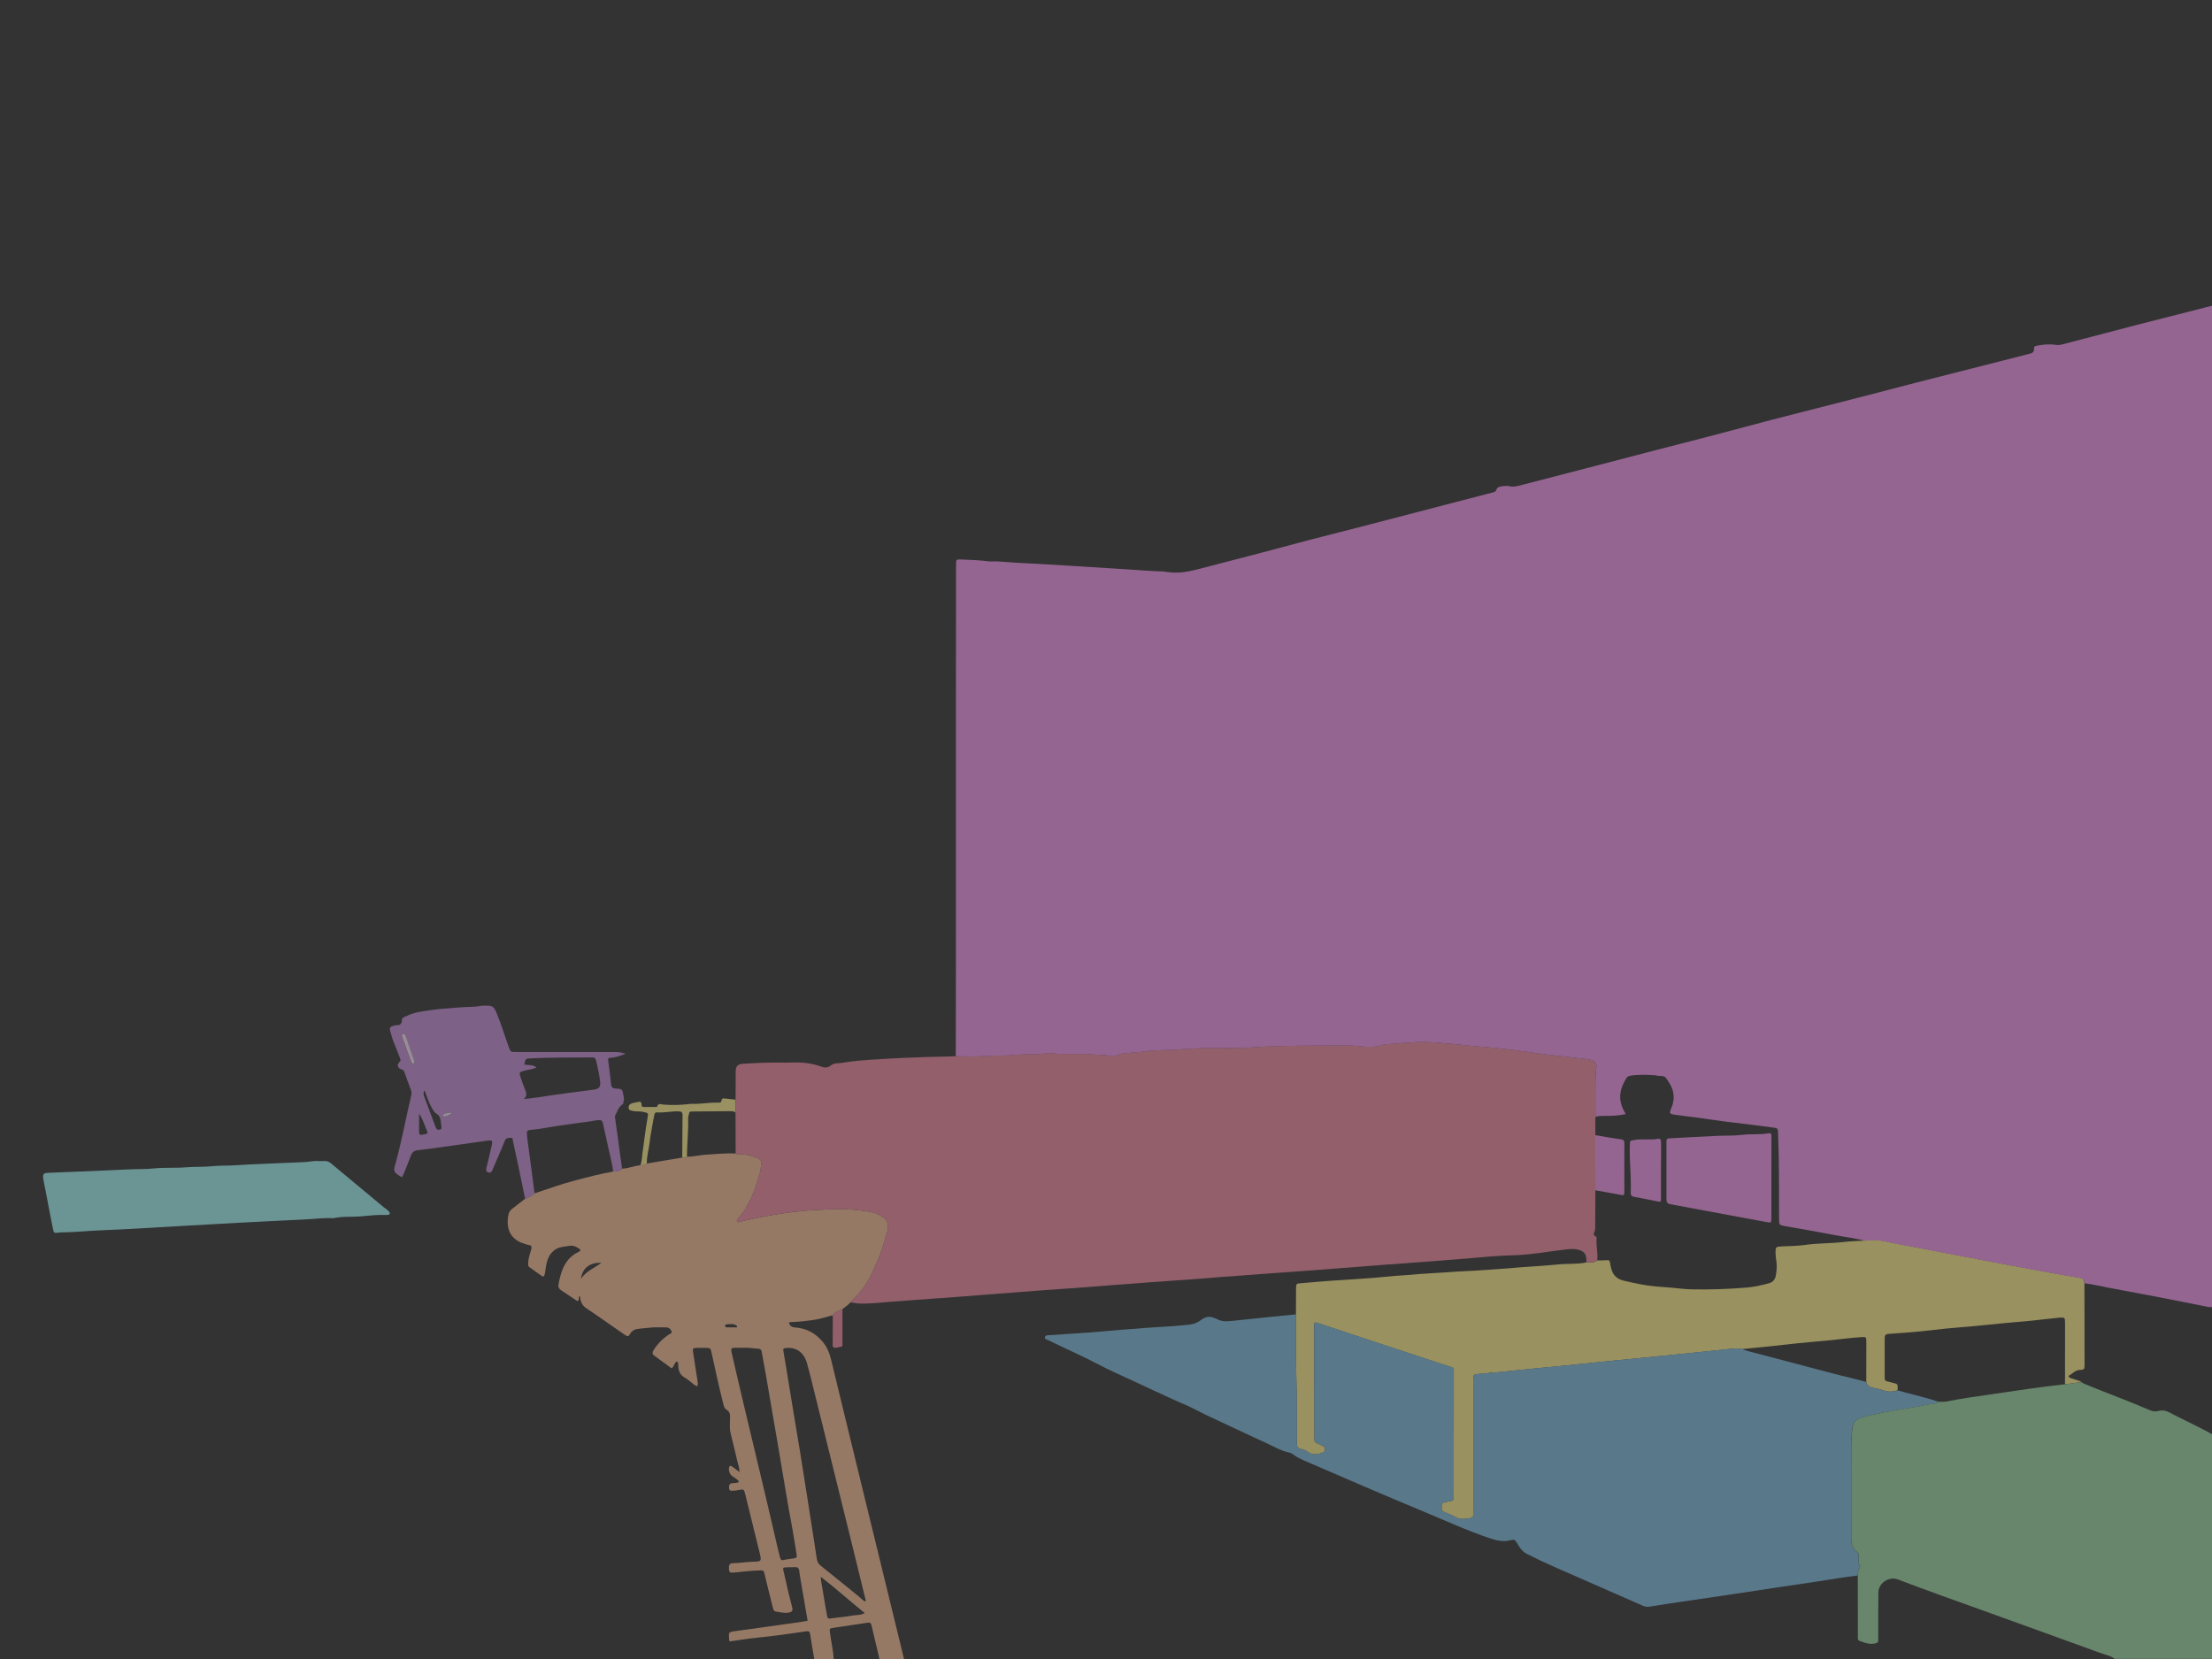
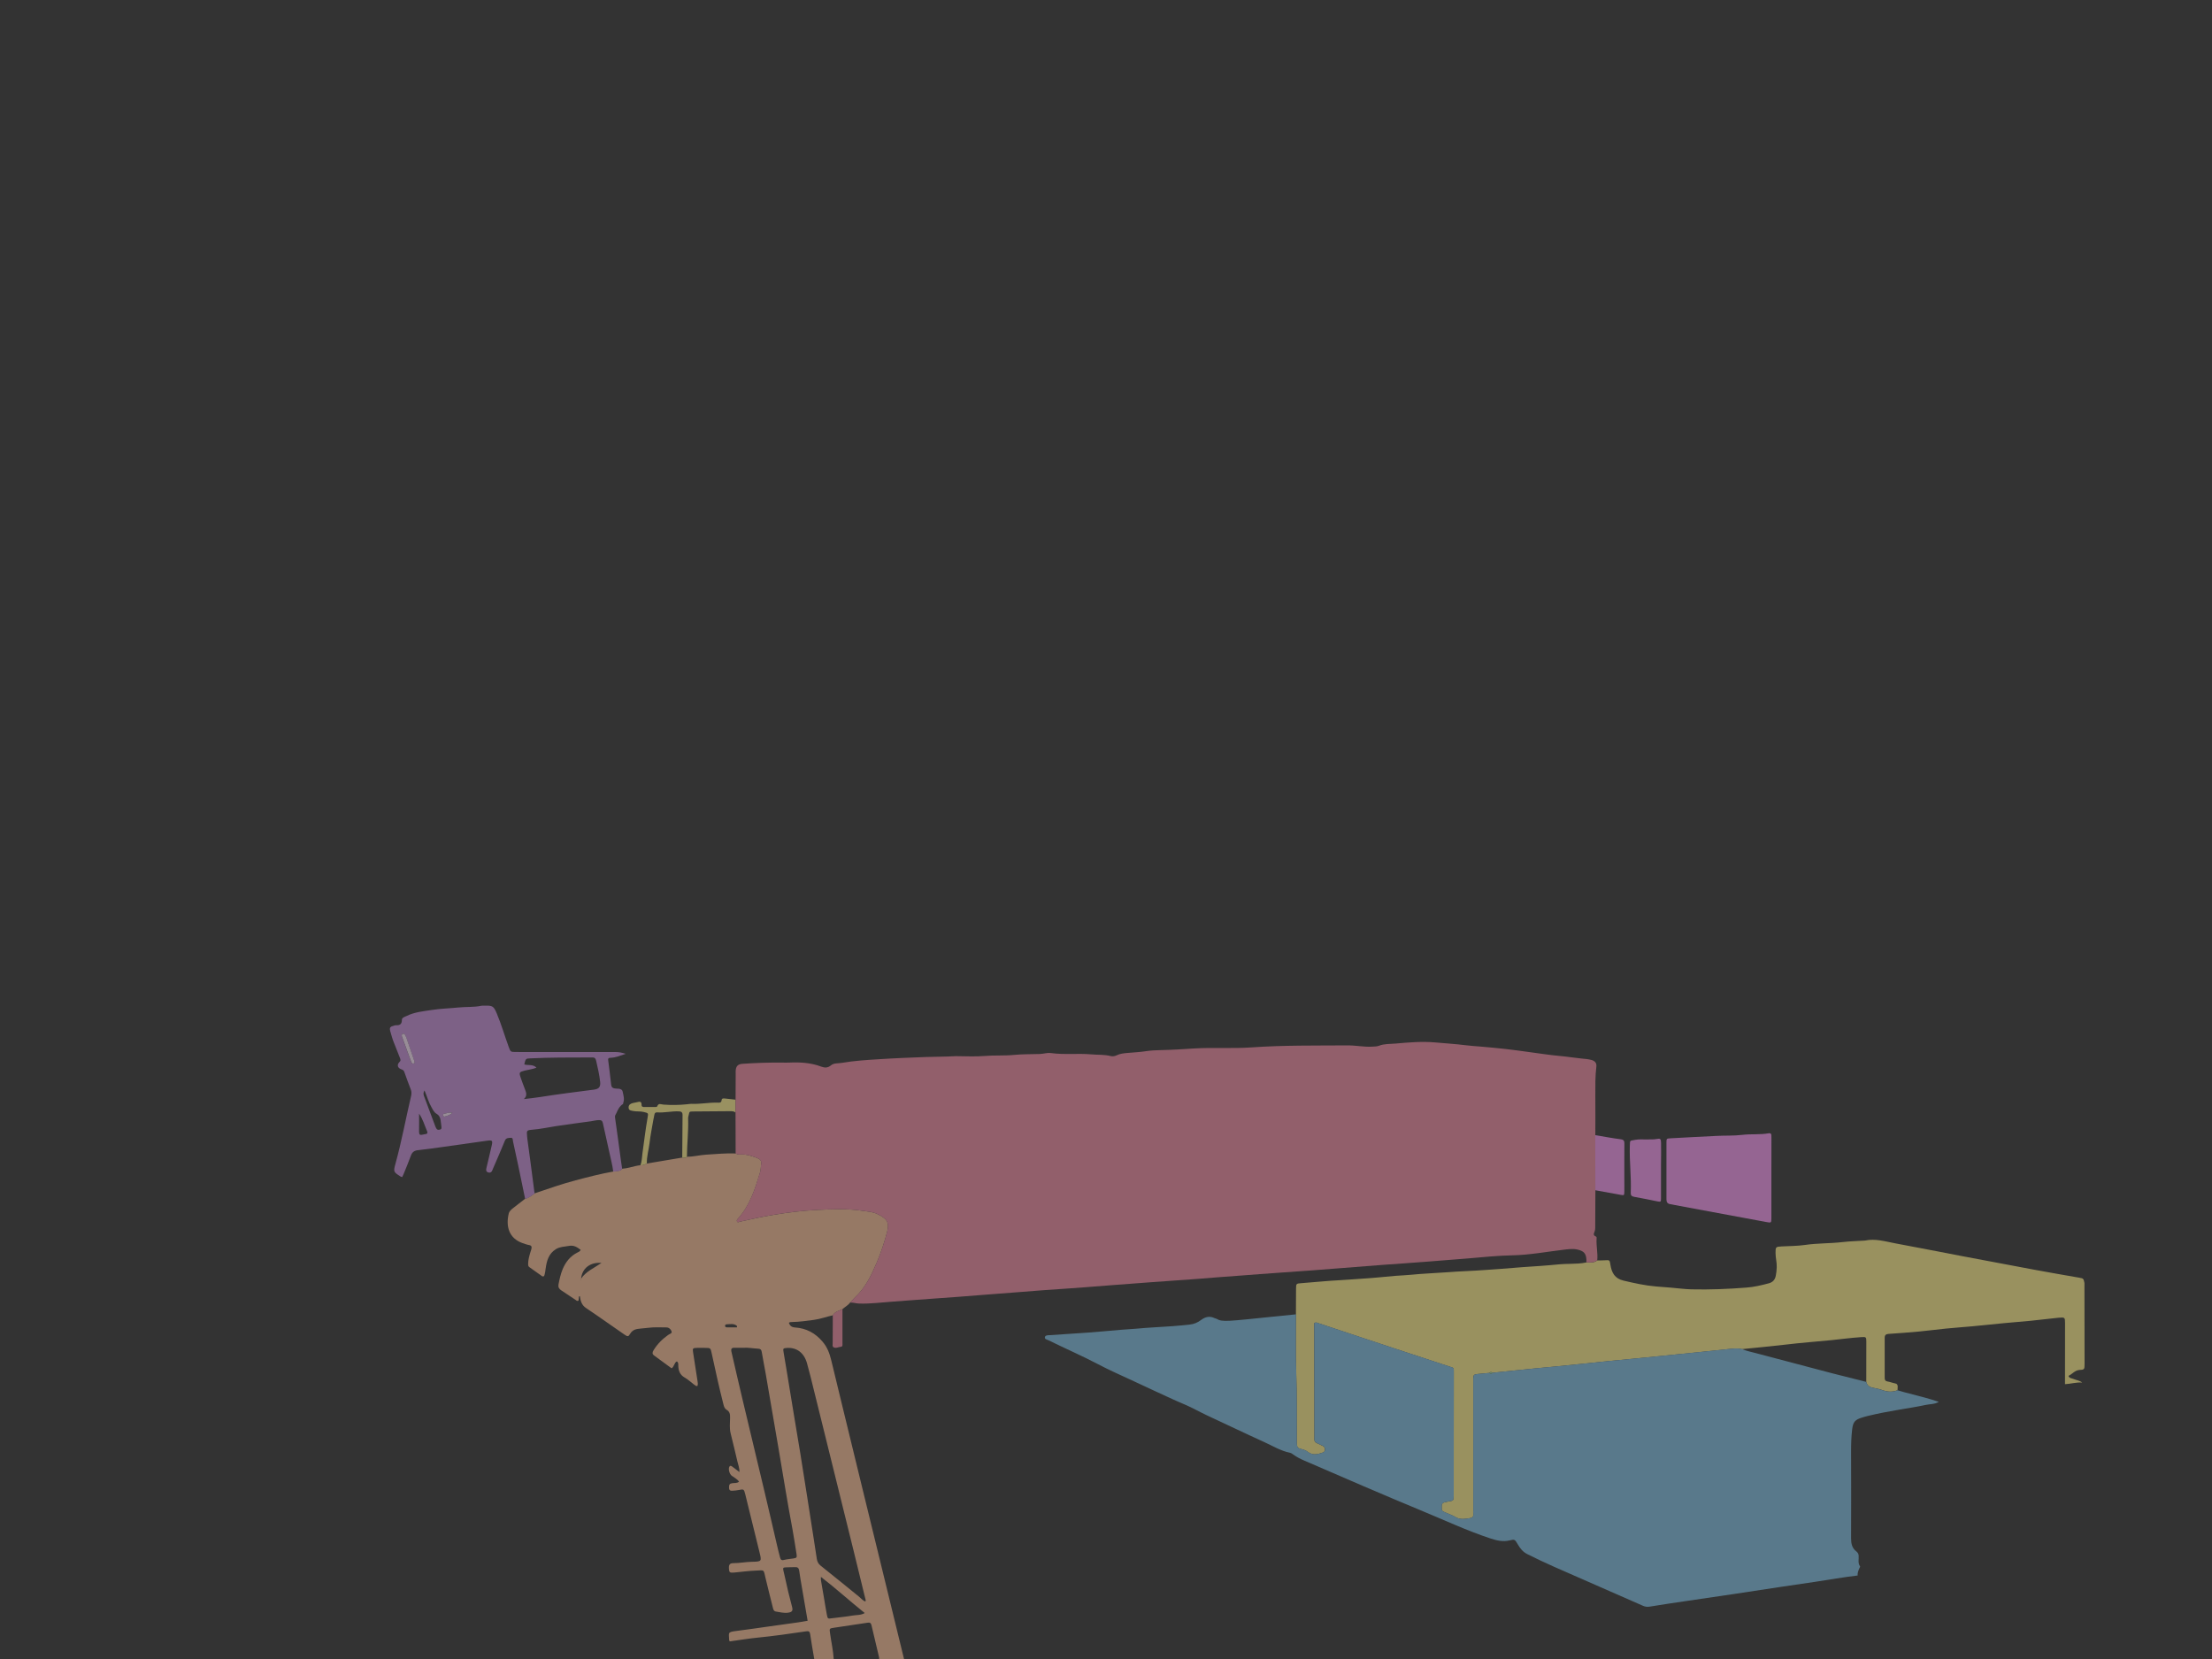
<svg xmlns="http://www.w3.org/2000/svg" width="4096" height="3072" viewBox="0 0 4096 3072" fill="none">
  <rect x="0" y="0" width="4096" height="3072" fill="#333333" stroke="none" />
  <g opacity="0.5">
    <g clip-path="url(#clip0)">
      <path d="M1674 3072C1664.2 3031.7 1654.4 2991.4 1644.5 2951.1C1629.2 2888.6 1613.9 2826 1598.7 2763.5C1585.4 2709 1572.1 2654.5 1558.9 2600C1552.3 2572.9 1545.7 2545.8 1539.2 2518.7C1536.2 2506.3 1532 2494.9 1523.5 2484.8C1509.9 2468.5 1493 2459.5 1472.1 2458.1C1465.9 2457.7 1462.6 2454.9 1460.7 2449.4C1463 2447.8 1465 2448.1 1466.9 2448C1480.5 2447.7 1494 2445.8 1507.4 2444C1519.3 2442.4 1530.5 2438.1 1542.1 2435.6C1546.1 2428.6 1553.7 2427.2 1560.2 2424C1564.7 2419.9 1570.4 2417.2 1574.1 2412C1578.9 2406.6 1584.1 2401.6 1589.1 2396.4C1604.9 2379.8 1614.1 2359.4 1623 2339.1C1631.1 2320.6 1637.3 2301.2 1642.6 2281.6C1647.5 2263.3 1642.3 2256.3 1624.1 2247.8C1615.7 2243.8 1606.1 2243.4 1597 2242C1569.2 2237.8 1541.1 2239.1 1513.3 2240.4C1486.6 2241.7 1460 2245 1433.4 2249.4C1412.1 2252.9 1391.1 2257.5 1370.1 2262.2C1368.3 2262.6 1366.2 2264.4 1364.8 2262C1363.6 2260 1365 2258.2 1366.4 2256.7C1388.7 2232 1398.4 2201.2 1407.6 2170.2C1409.1 2165.2 1408.7 2159.7 1409.7 2154.5C1410.8 2149.2 1406.4 2145.8 1401.9 2144.2C1392.5 2140.9 1383.2 2137.3 1372.9 2137.8C1369.2 2138 1365.5 2138 1362.3 2135.9C1344 2135.2 1325.8 2137 1307.6 2138.1C1295.7 2138.8 1284.1 2142.1 1272.1 2141.9C1269.6 2144.9 1266.4 2143.7 1263.4 2143.5C1245.2 2146.6 1226.9 2149.6 1208.7 2152.7C1205.1 2153.3 1201.5 2153.9 1198 2154.5C1194.2 2156.3 1190.4 2158.2 1186 2157.7C1183 2157.8 1180.2 2158.5 1177.3 2159.1C1169 2160.9 1160.9 2163.6 1152.4 2164.1C1148.1 2169.6 1141.4 2167.7 1135.8 2169.3C1112.2 2173.5 1089.1 2179.5 1066 2185.6C1040.3 2192.4 1015.2 2201.2 990.099 2209.7C984.599 2213.6 979.499 2218.2 972.599 2219.6C965.299 2225.3 957.899 2230.9 950.599 2236.7C946.999 2239.6 943.099 2242.5 941.999 2247.4C936.499 2270.3 942.099 2292.8 967.399 2301.8C971.499 2303.2 975.599 2304.8 979.799 2305.5C984.499 2306.3 984.899 2309.1 983.999 2312.7C983.399 2315.3 982.399 2317.8 981.699 2320.3C979.799 2326.7 978.099 2333.1 977.999 2339.8C977.999 2342.2 977.799 2344.6 979.999 2346.2C987.799 2351.8 995.599 2357.5 1003.6 2363C1005.5 2364.3 1007.4 2363.8 1008.2 2361.2C1009.3 2357.4 1009.8 2353.4 1010.3 2349.5C1012.3 2335.1 1015.7 2321.4 1029.5 2313C1037 2308.4 1045.2 2308.6 1053.3 2307.1C1063 2305.2 1068.8 2309.6 1075.3 2314.4C1073.8 2317.6 1071 2318.4 1068.7 2319.6C1056 2326.2 1047.7 2336.6 1042.1 2349.6C1038.2 2358.9 1036.1 2368.6 1034.2 2378.4C1033.3 2383.3 1035.1 2386.6 1039.2 2389.3C1048.2 2395.1 1056.9 2401.1 1065.8 2407C1067.3 2408 1068.6 2410.1 1071.4 2408.1C1071.5 2406.8 1071.5 2405.2 1071.8 2403.6C1072 2402.3 1071.2 2400.5 1073.7 2399.9C1074.9 2408.8 1077 2416.6 1085.2 2422.1C1109 2438 1132.2 2454.7 1155.8 2470.9C1162.2 2475.3 1163.5 2475.6 1167 2469.6C1171.7 2461.7 1178.8 2460.8 1186.5 2460.1C1190.8 2459.7 1195.1 2459.4 1199.4 2458.8C1211 2457.3 1222.7 2457.8 1234.3 2458C1238.7 2458.1 1242 2461.2 1243.4 2464.9C1245.1 2469.3 1240.1 2469.9 1237.6 2471.7C1226.6 2479.5 1217.2 2488.7 1210.2 2500.3C1208.2 2503.7 1207.1 2507 1211.1 2509.9C1222 2517.9 1233 2525.9 1243.6 2533.7C1248.9 2530.2 1248.3 2523.3 1253.4 2520.9C1256.4 2523 1256 2525.8 1256 2528.4C1256.2 2537.8 1258.8 2545.7 1267.8 2550.8C1274.1 2554.4 1279.5 2559.5 1285.3 2563.9C1287.1 2565.3 1288.8 2567.1 1291.5 2566.4C1292.7 2563.1 1292 2559.8 1291.5 2556.6C1288.9 2538.9 1286 2521.2 1283.3 2503.5C1282.3 2497 1283 2496.1 1289.8 2495.9C1295.1 2495.7 1300.5 2495.8 1305.8 2495.9C1315.9 2496 1315.7 2496 1317.9 2506.1C1324.8 2537.9 1331.7 2569.7 1339.8 2601.3C1340.8 2605.1 1342.1 2608.5 1345.3 2610.4C1351.7 2613.9 1352 2619.4 1351.9 2625.7C1351.8 2635 1350.6 2644.4 1352.8 2653.6C1357 2671 1361.5 2688.4 1365.4 2705.9C1366.8 2712.1 1369.5 2718.1 1369.2 2725.8C1364.1 2721.9 1359.9 2718.6 1355.6 2715.5C1353.9 2714.3 1351.9 2713.4 1350.6 2715.9C1348.2 2720.3 1350.7 2729.4 1355 2732.7C1359.6 2736.2 1365.1 2738.6 1368.5 2743.7C1364.5 2746.9 1359.9 2745.8 1355.7 2746.5C1350.8 2747.3 1349.8 2749.4 1350 2755.2C1350.1 2759.8 1352.7 2760.7 1356.5 2760.4C1360.5 2760.1 1364.4 2759.9 1368.4 2759C1377 2757.1 1377.7 2757.7 1379.9 2766.5C1388.7 2802.3 1397.4 2838.1 1406.3 2873.9C1410.6 2891.4 1410.7 2891.6 1392.2 2892C1380.9 2892.2 1369.8 2894.5 1358.4 2894.5C1350.7 2894.5 1349 2897.7 1350 2906.8C1350.5 2911.8 1352 2912.5 1359.5 2911.9C1360.2 2911.8 1360.8 2911.8 1361.5 2911.7C1374 2910.5 1386.6 2908.8 1399.1 2908.3C1416.3 2907.7 1413.5 2905 1417.9 2923.5C1422.1 2941.3 1426.7 2959 1431.1 2976.7C1431.9 2979.9 1432.6 2983.4 1436.7 2984.1C1444.2 2985.3 1451.7 2987.3 1459.4 2986.2C1467.3 2985.1 1468.4 2982.2 1466.7 2975.6C1461.6 2956.7 1457.1 2937.6 1453 2918.4C1448.9 2899.5 1446.7 2903 1465 2902C1467.3 2901.9 1469.7 2902.1 1472 2901.9C1476.9 2901.5 1479.2 2903.5 1479.9 2908.5C1481.3 2919 1483.2 2929.5 1485 2940C1488.4 2960.2 1491.9 2980.4 1495.5 3001.2C1489.4 3002.2 1483.9 3003.3 1478.4 3004.1C1460.3 3006.7 1442.3 3009.2 1424.2 3011.7C1404.2 3014.5 1384.1 3017.5 1364.1 3020C1346.4 3022.2 1349.9 3022.9 1350.2 3037.1C1350.2 3037.7 1350.8 3038.2 1351.4 3039.4C1368.2 3037.1 1385.2 3034.2 1402.2 3032.5C1432.6 3029.5 1462.8 3025.2 1493 3020.7C1497.6 3020 1499.5 3021.1 1500.2 3026C1502.4 3041.4 1505.2 3056.8 1507.8 3072.1C1519.8 3072.1 1531.8 3072.1 1543.8 3072.1C1542.8 3056.2 1539.3 3040.7 1537.1 3025C1535.7 3015.2 1535.3 3015.4 1545.7 3013.9C1566 3011 1586.2 3008 1606.5 3004.8C1610.6 3004.1 1612.8 3005.2 1613.7 3009.3C1618.4 3029.3 1623.2 3049.2 1627.9 3069.2C1628.1 3070.1 1627.9 3071.2 1627.9 3072.2C1643.3 3072 1658.6 3072 1674 3072ZM1075 2370.2C1074.9 2369.9 1074.7 2369.6 1074.8 2369.4C1075.1 2369 1075.5 2368.6 1075.9 2368.2C1075.5 2368.8 1075.2 2369.5 1075 2370.2ZM1076 2367.7C1077.8 2348.8 1092.7 2336.7 1113.8 2338.6C1100 2348.1 1085 2354.3 1076 2367.7ZM1346 2457.9C1344.2 2457.9 1342.6 2457 1342.6 2455C1342.5 2453 1344.2 2452.2 1346 2452.2C1352.5 2452.1 1359.3 2450.2 1364.8 2455.4C1364.7 2456.2 1364.7 2457.1 1364.6 2457.9C1358.4 2457.9 1352.2 2458 1346 2457.9ZM1469.3 2885.8C1463.4 2886.8 1457.3 2887.1 1451.6 2888.6C1447 2889.9 1445.5 2887.8 1444.5 2884.2C1442.4 2876.2 1440.3 2868.1 1438.5 2860C1430.8 2827 1423.3 2794 1415.4 2761C1401.9 2704.1 1388.2 2647.3 1374.7 2590.4C1368 2562.3 1361.6 2534.1 1355.1 2506C1354.8 2504.7 1354.4 2503.4 1354.2 2502.1C1353.5 2498.1 1354.6 2495.6 1359.3 2495.7C1365 2495.8 1370.6 2495.7 1376.3 2495.7C1385.7 2495 1394.8 2497 1404.1 2497.4C1408.3 2497.6 1409.8 2499.2 1410.5 2503.2C1412.7 2516.6 1415.5 2529.9 1417.8 2543.3C1425.8 2589.7 1433.8 2636.1 1441.7 2682.6C1450.2 2732.6 1458.2 2782.7 1467.6 2832.6C1470.4 2847.6 1472.5 2862.7 1475 2877.8C1475.9 2884 1475.4 2884.8 1469.3 2885.8ZM1578.5 2991.6C1566.2 2993.8 1553.6 2994.8 1541.1 2996.5C1532.8 2997.7 1532.6 2997.9 1531 2989.4C1529.2 2980.3 1527.9 2971.2 1526.3 2962C1524.2 2949.9 1522.1 2937.9 1520.1 2925.8C1519.9 2924.5 1520.1 2923.2 1520.1 2919.9C1548.4 2941.8 1573.9 2965 1601.3 2986.9C1593.7 2991.3 1585.8 2990.3 1578.5 2991.6ZM1602.3 2965.5C1597.3 2963.7 1594.1 2959.3 1590.1 2956.1C1566.5 2937.2 1543.2 2917.8 1519.5 2899.1C1515.1 2895.6 1513.3 2891.5 1512.5 2886.6C1510.2 2872.5 1508.2 2858.4 1506 2844.3C1502.2 2819.7 1498.4 2795.1 1494.5 2770.6C1490.3 2744.1 1486.2 2717.5 1481.9 2691C1477.8 2665.5 1473.4 2640 1469.2 2614.5C1464.8 2587.7 1460.4 2560.8 1456 2534C1454.3 2523.8 1452.6 2513.7 1450.9 2503.6C1449.7 2496.9 1450.2 2496.5 1457.2 2496C1475.1 2494.8 1488.9 2504.9 1494.3 2524.2C1499.1 2541.1 1503.2 2558.3 1507.4 2575.4C1516.6 2612.1 1525.6 2648.9 1534.7 2685.7C1550 2747.6 1565.3 2809.5 1580.6 2871.4C1588 2901.4 1595.3 2931.4 1602.6 2961.4C1602.9 2962.5 1603.7 2963.7 1602.3 2965.5Z" fill="#F9C098" />
      <path d="M1145.7 2016C1143 2015.8 1140.3 2015.9 1137.7 2015.4C1134.1 2014.8 1132.1 2012.8 1131.7 2008.7C1130.1 1993.5 1128.1 1978.4 1126.2 1963.3C1125.8 1960.3 1126.3 1958.8 1130.4 1958.7C1139.6 1958.5 1148.1 1954.9 1158.7 1951.4C1151.4 1949.1 1146.1 1948.1 1140.5 1948.1C1078.8 1948.1 1017.2 1948.1 955.502 1948C945.102 1948 945.402 1947.8 941.702 1937.8C934.302 1917.5 928.302 1896.7 919.902 1876.7C914.102 1862.9 912.102 1861.9 897.302 1862.2C895.302 1862.2 893.202 1862 891.302 1862.4C877.202 1865.4 862.802 1864.1 848.602 1865.6C832.502 1867.3 816.102 1867.6 800.102 1870.1C784.102 1872.6 767.802 1873.9 752.902 1881.3C749.302 1883.1 744.202 1884.2 744.202 1888.5C744.202 1896.8 740.102 1898.8 733.002 1898.5C731.102 1898.4 729.202 1899.5 727.202 1900C722.202 1901.2 721.102 1904.2 722.502 1909C724.802 1917 726.902 1925 730.202 1932.7C733.902 1941.6 737.202 1950.7 740.802 1959.6C741.802 1962.2 742.302 1964.1 739.702 1966.6C734.802 1971.4 736.002 1977.1 742.102 1979.6C745.002 1980.8 747.402 1981.3 748.602 1984.7C752.402 1995.7 756.502 2006.6 760.702 2017.5C762.202 2021.4 762.202 2025.2 761.302 2029.2C751.502 2070.9 743.802 2113.1 732.402 2154.5C728.202 2169.9 728.502 2170 741.702 2178.6C742.502 2179.1 743.502 2179.2 744.802 2179.5C745.802 2177.3 746.902 2175.3 747.702 2173.2C752.202 2162.1 756.802 2151 760.902 2139.8C763.202 2133.4 767.102 2130.5 774.002 2129.8C789.802 2128.2 805.602 2125.8 821.402 2123.6C848.402 2119.8 875.302 2115.9 902.302 2112.2C911.802 2110.9 912.602 2112.1 910.402 2121.7C907.202 2135.3 904.202 2148.9 900.802 2162.5C899.902 2166.2 899.702 2169.4 903.602 2170.8C907.802 2172.4 910.602 2170.3 912.002 2166.2C912.102 2165.9 912.202 2165.6 912.302 2165.3C916.102 2156.4 920.002 2147.6 923.802 2138.7C927.602 2129.8 931.302 2120.9 935.002 2112C937.102 2106.8 942.002 2107.1 946.002 2106.9C950.102 2106.7 949.402 2110.8 950.002 2113.7C953.202 2129 956.702 2144.2 959.902 2159.5C964.102 2179.6 968.202 2199.8 972.402 2220C979.302 2218.6 984.402 2214 989.902 2210.1C987.202 2189.4 984.602 2168.7 981.802 2148.1C980.102 2135 978.302 2121.9 976.502 2108.8C976.302 2107.2 976.102 2105.5 976.002 2103.9C975.802 2094.9 973.302 2092.8 985.802 2091.9C1000.6 2090.8 1015.2 2087.4 1030 2085.2C1051.3 2082.1 1072.6 2079.1 1093.9 2076.3C1099.1 2075.6 1104.2 2074 1109.6 2074.1C1113.6 2074.1 1115.4 2075.3 1116.3 2079.5C1119.9 2096.7 1124.2 2113.7 1127.7 2130.9C1130.3 2143.9 1134.1 2156.6 1135.6 2169.8C1141.2 2168.2 1147.8 2170.1 1152.1 2164.6C1151.4 2159.7 1150.6 2154.7 1149.9 2149.8C1146.2 2122.8 1142.7 2095.9 1138.8 2068.9C1138.3 2065.5 1140.1 2064 1141.2 2061.5C1144.2 2054.8 1147 2048.4 1153.6 2044.3C1154 2044.1 1153.8 2043 1154 2042.4C1156.7 2035.4 1154.5 2028.6 1153.1 2021.9C1152.5 2017.9 1149.3 2016.3 1145.7 2016ZM766.302 1969.1C763.502 1970.5 762.002 1968.2 761.202 1965.9C755.602 1950.6 750.002 1935.3 744.402 1920C743.602 1917.8 743.202 1915.3 746.102 1914.3C747.802 1914.1 749.002 1914.6 749.702 1915.8C750.602 1917.6 751.602 1919.3 752.302 1921.2C757.202 1935.4 761.902 1949.5 766.802 1963.7C767.502 1965.7 768.602 1968 766.302 1969.1ZM788.502 2100C788.202 2100.1 787.802 2100.1 787.502 2100.1C776.802 2102.2 775.802 2103.4 776.002 2091.8C776.202 2081.9 776.002 2072 776.002 2062.1C783.102 2072.4 786.202 2083.9 790.902 2094.8C792.102 2097.4 791.602 2099.4 788.502 2100ZM815.502 2091.4C813.002 2092.2 810.102 2092.9 808.302 2090.1C807.202 2088.5 806.402 2086.6 805.702 2084.7C799.002 2067 792.402 2049.2 785.802 2031.4C784.502 2028 782.902 2024.6 786.102 2019.2C790.902 2030.7 793.702 2041.3 799.202 2050.7C801.902 2055.2 803.702 2060 809.002 2062.8C812.902 2065 815.302 2069.5 815.902 2074.4C816.402 2078.3 816.902 2082.3 817.402 2086.2C817.502 2088.4 817.902 2090.6 815.502 2091.4ZM823.502 2067.5C822.202 2067.9 821.002 2067 820.602 2065.6C820.102 2064.1 820.902 2062.6 822.102 2062.5C826.902 2061.9 831.402 2059.2 837.802 2060.8C832.802 2065.1 828.002 2066.1 823.502 2067.5ZM1099.8 2017.7C1066.3 2022 1032.8 2026.2 999.402 2031.5C989.602 2033.1 979.802 2034 970.002 2035.2C976.402 2029.6 974.702 2023.6 972.202 2017.4C969.402 2010.3 966.802 2003.1 964.302 1995.9C960.802 1985.9 961.302 1985.1 971.802 1982.4C978.802 1980.6 986.102 1980 993.402 1977C986.802 1970.2 977.902 1973.3 970.802 1971C973.402 1960.1 973.502 1960.2 981.802 1959.8C1018 1958 1054.2 1958.2 1090.5 1958.1C1092.5 1958.1 1094.5 1958.2 1096.5 1958.1C1100.9 1957.8 1102.9 1959.7 1103.9 1964.2C1106.8 1977.1 1109.9 1990 1111.3 2003.2C1112.3 2012.5 1109.2 2016.5 1099.8 2017.7Z" fill="#C88FD9" />
-       <path d="M720.501 2243.8C717.901 2240.2 713.901 2238.3 710.601 2235.5C678.201 2208.5 645.701 2181.5 613.301 2154.5C609.601 2151.4 605.601 2149.5 600.601 2149.9C597.301 2150.2 593.901 2150 590.601 2150C581.601 2149.1 572.701 2151.4 563.801 2151.9C550.901 2152.6 537.901 2152.8 525.001 2153.5C495.201 2155 465.301 2155.8 435.501 2157.8C421.301 2158.8 407.001 2158 392.701 2159.5C376.901 2161.2 360.901 2160.1 344.901 2161.5C325.101 2163.2 305.001 2161.5 285.101 2163.6C269.601 2165.3 253.901 2164.6 238.301 2165.4C207.101 2167 175.901 2168.1 144.701 2169.5C126.101 2170.4 107.501 2170.8 88.901 2171.8C80.701 2172.3 79.001 2173.8 80.101 2182.3C81.001 2189.2 82.701 2196 84.001 2202.8C88.601 2226.6 93.001 2250.4 97.801 2274.1C99.701 2283.8 100.101 2283.7 110.201 2282.2C111.501 2282 112.901 2282 114.201 2282C137.501 2281.9 160.601 2279.3 183.801 2278.3C211.701 2277.2 239.501 2275.8 267.401 2274.1C289.901 2272.8 312.501 2271.4 335.001 2270.2C358.901 2268.9 382.701 2267.6 406.601 2266.2C430.801 2264.8 455.001 2263.4 479.201 2262.3C506.801 2261.1 534.301 2259.3 561.801 2258.2C580.101 2257.5 598.201 2254.8 616.601 2255.7C617.301 2255.7 618.001 2255.8 618.601 2255.6C634.601 2251.9 651.001 2253.8 667.201 2252.4C683.301 2251 699.601 2249 715.901 2249.8C716.601 2249.8 717.201 2249.8 717.901 2249.7C722.001 2249.1 722.901 2247.1 720.501 2243.8Z" fill="#A3F7F7" />
      <path d="M1342.2 2034.1C1339.6 2033.9 1336.5 2033.5 1336.2 2037.4C1335.7 2042.4 1331.9 2041.9 1328.8 2041.8C1312.5 2041.3 1296.4 2044.8 1280.1 2044C1277.5 2043.9 1274.9 2044.6 1272.2 2044.8C1257.6 2046.3 1243 2046.5 1228.4 2045.4C1223.9 2045.1 1219.5 2041.9 1217 2048.6C1216.5 2050 1214.1 2049.9 1212.4 2049.9C1206.1 2049.9 1199.8 2049.9 1193.4 2049.9C1190.6 2049.9 1187.9 2049.6 1188 2045.8C1188.1 2039.8 1184.9 2039.4 1180.2 2040.8C1177.4 2041.7 1174.3 2041.7 1171.5 2042.6C1167.7 2043.8 1164.1 2045.4 1164 2050.6C1164 2056.6 1168.8 2056.4 1172.3 2057.2C1178.8 2058.6 1185.5 2057.4 1192.1 2059.1C1200.5 2061.2 1200.7 2061 1199.2 2069.3C1195.3 2091.2 1192.8 2113.2 1189.7 2135.2C1188.6 2142.7 1188.8 2150.5 1185.8 2157.7C1190.2 2158.2 1194 2156.3 1197.8 2154.5C1197.3 2141.8 1201.2 2129.6 1202.7 2117.1C1204.4 2102.3 1207.4 2087.7 1209.9 2073.1C1210.4 2070.2 1211.3 2067.3 1211.7 2064.3C1212.1 2061 1213.8 2059.6 1217 2059.8C1230.3 2060.8 1243.4 2057.4 1256.7 2057.9C1261.6 2058.1 1263.9 2059.3 1263.9 2064.7C1263.6 2091 1263.5 2117.2 1263.3 2143.5C1266.3 2143.7 1269.5 2144.8 1272 2141.9C1272.1 2118.4 1275 2095 1274.2 2071.4C1274.2 2070.1 1274.2 2068.7 1274.6 2067.5C1277.4 2058.3 1274.2 2058.1 1286 2058.1C1307.9 2058 1329.8 2057.8 1351.7 2057.6C1355.4 2057.6 1359 2057.5 1362 2060.1C1362 2052.2 1362.1 2044.3 1362.1 2036.3C1355.4 2035.5 1348.8 2034.7 1342.2 2034.1Z" fill="#FFF090" />
      <path d="M2937.4 2337.7C2944.4 2338.1 2951.5 2338.7 2957.6 2334C2962.3 2333.9 2966.9 2334 2971.6 2333.7C2980.8 2333.1 2980.6 2333 2982.1 2342.3C2984.4 2356.6 2990 2367.5 3006.2 2371.3C3026.2 2376 3046.2 2380.5 3066.7 2382.2C3075.9 2383 3085.2 2383.7 3094.4 2384.4C3106.9 2385.4 3119.5 2387.2 3132 2387.5C3166.2 2388.3 3200.4 2386.9 3234.5 2384.2C3248.6 2383.1 3262 2379.9 3275.4 2376.3C3282.2 2374.5 3286.7 2370.1 3288.2 2362.6C3289.3 2357.3 3289.8 2352.2 3290 2346.8C3290.4 2337.8 3287.8 2329 3287.8 2320C3287.8 2308.9 3288.1 2308.6 3299.6 2308C3313.9 2307.3 3328.2 2307.3 3342.3 2305.3C3365.3 2301.9 3388.6 2302.7 3411.7 2300C3425.5 2298.4 3439.5 2298.1 3453.4 2297.2C3472.6 2293 3491 2298.9 3509.4 2302.3C3550.2 2309.8 3590.9 2318 3631.7 2325.7C3677 2334.3 3722.3 2342.9 3767.7 2351.3C3795.1 2356.4 3822.6 2361.1 3850 2365.9C3857.9 2367.3 3858.2 2367.5 3859.8 2375.8C3859.9 2423.6 3860 2471.4 3860 2519.2C3860 2521.5 3860 2523.8 3860 2526.2C3859.9 2535.2 3860 2536.3 3851.2 2536.7C3841.9 2537.2 3837.4 2544.5 3830.2 2547.7C3831.9 2552.6 3836.3 2552 3839.4 2553.4C3844.7 2555.8 3850.9 2556.1 3855.6 2560.1C3844.8 2559.2 3834.5 2562.6 3823.8 2563.1C3823.9 2525.5 3823.9 2487.9 3823.9 2450.3C3823.9 2439.5 3823.5 2439.1 3812.6 2440C3811.6 2440.1 3810.6 2440.2 3809.6 2440.3C3793.2 2442.1 3776.7 2444 3760.3 2445.7C3743.8 2447.3 3727.3 2448.6 3710.8 2450.1C3691.3 2451.9 3671.9 2454 3652.4 2455.9C3635.9 2457.4 3619.4 2458.6 3602.9 2460.2C3586.4 2461.8 3570 2464.1 3553.6 2465.6C3534.8 2467.4 3515.9 2468.7 3497.1 2470C3492.2 2470.3 3489.9 2472.2 3489.9 2477.3C3490 2501.9 3490 2526.6 3489.9 2551.2C3489.9 2555 3490.8 2557.4 3495.1 2558.1C3499.7 2558.8 3504 2560.7 3508.6 2561.5C3512.7 2562.2 3514.3 2564.3 3514 2568.3C3513.8 2570.3 3513.8 2572.3 3513.7 2574.3C3504.7 2577.8 3495.9 2577.7 3486.8 2574.4C3481.2 2572.4 3475.4 2571 3469.5 2570C3462.7 2568.8 3457.4 2566.2 3455.8 2558.8C3455.8 2534.2 3455.9 2509.5 3455.9 2484.9C3455.9 2475.8 3455.7 2475.3 3446.3 2476C3428.1 2477.2 3410 2479.6 3391.9 2481.5C3363.5 2484.3 3335.1 2486.4 3306.7 2489.8C3279.7 2493 3252.6 2495.4 3225.6 2498.2C3216.4 2496 3207.1 2497.5 3197.9 2498.4C3167.5 2501.3 3137.1 2505 3106.7 2507.8C3080.9 2510.2 3055.2 2513.1 3029.4 2515.5C2995.3 2518.7 2961.3 2522 2927.3 2525.7C2898.9 2528.8 2870.4 2531.2 2842 2534C2815.9 2536.6 2789.8 2539.3 2763.7 2542C2761.7 2540.1 2759.8 2540 2757.9 2542.3C2750.6 2543 2743.3 2543.5 2736.1 2544.3C2729 2545.1 2728.2 2546 2728 2552.9C2727.9 2555.2 2728 2557.6 2728 2559.9C2728 2638.6 2728 2717.2 2728 2795.9C2728 2798.6 2727.7 2801.3 2728 2803.9C2728.6 2808.7 2726.1 2810.5 2721.9 2811.2C2712.8 2812.5 2703.9 2814.6 2695 2809.1C2689.1 2805.5 2682.3 2803.3 2675.9 2800.5C2669.2 2797.5 2669.6 2797.3 2669.6 2789C2669.6 2782.9 2673.3 2782.1 2677.7 2781.3C2679 2781.1 2680.3 2780.6 2681.6 2780.4C2691.7 2778.8 2691.8 2778.8 2691.8 2768.8C2691.9 2693.5 2692 2618.1 2692 2542.8C2692 2531.7 2692.9 2533.4 2682.3 2529.9C2647.5 2518.4 2612.7 2507.1 2578 2495.6C2532.8 2480.6 2487.7 2465.5 2442.5 2450.6C2439.9 2449.8 2437.2 2447.7 2433.5 2450C2433.5 2452.1 2433.5 2454.4 2433.5 2456.7C2433.6 2525 2433.7 2593.4 2433.8 2661.7C2433.8 2662.7 2433.9 2663.7 2433.8 2664.7C2433.5 2668.6 2435.2 2670.9 2438.7 2672.4C2442.4 2674 2445.9 2675.8 2449.5 2677.5C2452.6 2679 2453.6 2681.6 2453.4 2684.9C2453.2 2688.2 2451 2689.1 2448.3 2690.1C2438.9 2693.5 2430.1 2695.1 2421.2 2688.1C2417.7 2685.3 2412.8 2684 2408.3 2682.9C2402.6 2681.5 2401.4 2678.2 2401.3 2672.8C2401 2628.8 2401.8 2584.9 2400.2 2540.9C2398.9 2505.3 2399.8 2469.6 2399.7 2433.9C2399.8 2417.9 2399.8 2402 2399.9 2386C2400 2376.9 2400.5 2376.8 2409.5 2376.1C2433.6 2374.3 2457.7 2371.7 2481.9 2370.5C2495.2 2369.8 2508.4 2368.6 2521.6 2367.8C2542.4 2366.6 2563.2 2364.3 2583.9 2362.5C2593.1 2361.7 2602.4 2361.6 2611.7 2360.6C2634.1 2358.3 2656.7 2357.6 2679.2 2355.9C2702.7 2354 2726.3 2353.5 2749.7 2351.7C2767.5 2350.4 2785.4 2349.3 2803.2 2347.7C2825.3 2345.7 2847.5 2344.8 2869.6 2342.8C2882.1 2341.6 2894.7 2340.3 2907.3 2340.3C2917.6 2340 2927.6 2339.9 2937.4 2337.7Z" fill="#FFEF8C" />
-       <path d="M3526.2 2578C3522.1 2576.9 3517.9 2575.6 3513.8 2574.4C3504.8 2577.9 3496 2577.8 3486.9 2574.5C3481.3 2572.5 3475.5 2571.1 3469.6 2570.1C3462.8 2568.9 3457.5 2566.3 3455.9 2558.9C3434.6 2553.5 3413.4 2548.3 3392.1 2542.8C3345.5 2530.6 3298.9 2518.3 3252.4 2505.9C3243.5 2503.5 3234.3 2501.8 3225.7 2498.1C3216.5 2495.9 3207.2 2497.4 3198 2498.3C3167.6 2501.2 3137.2 2504.9 3106.8 2507.7C3081 2510.1 3055.3 2513 3029.5 2515.4C2995.4 2518.6 2961.4 2521.9 2927.4 2525.6C2899 2528.7 2870.5 2531.1 2842.1 2533.9C2816 2536.5 2789.9 2539.2 2763.8 2541.9C2762 2544.3 2760.1 2544.3 2758 2542.2C2750.7 2542.9 2743.4 2543.4 2736.2 2544.2C2729.1 2545 2728.3 2545.9 2728.1 2552.8C2728 2555.1 2728.1 2557.5 2728.1 2559.8C2728.1 2638.5 2728.1 2717.1 2728.1 2795.8C2728.1 2798.5 2727.8 2801.2 2728.1 2803.8C2728.7 2808.6 2726.2 2810.4 2722 2811.1C2712.9 2812.4 2704 2814.5 2695.1 2809C2689.2 2805.4 2682.4 2803.2 2676 2800.4C2669.3 2797.4 2669.7 2797.2 2669.7 2788.9C2669.7 2782.8 2673.4 2782 2677.8 2781.2C2679.1 2781 2680.4 2780.5 2681.7 2780.3C2691.8 2778.7 2691.9 2778.7 2691.9 2768.7C2692 2693.4 2692.1 2618 2692.1 2542.7C2692.1 2531.6 2693 2533.3 2682.4 2529.8C2647.6 2518.3 2612.8 2507 2578.1 2495.5C2532.9 2480.5 2487.8 2465.4 2442.6 2450.5C2440 2449.7 2437.3 2447.6 2433.6 2449.9C2433.6 2452 2433.6 2454.3 2433.6 2456.6C2433.7 2524.9 2433.8 2593.3 2433.9 2661.6C2433.9 2662.6 2434 2663.6 2433.9 2664.6C2433.6 2668.5 2435.3 2670.8 2438.8 2672.3C2442.5 2673.9 2446 2675.7 2449.6 2677.4C2452.7 2678.9 2453.7 2681.5 2453.5 2684.8C2453.3 2688.1 2451.1 2689 2448.4 2690C2439 2693.4 2430.2 2695 2421.3 2688C2417.8 2685.2 2412.9 2683.9 2408.4 2682.8C2402.7 2681.4 2401.5 2678.1 2401.4 2672.7C2401.1 2628.7 2401.9 2584.8 2400.3 2540.8C2399 2505.2 2399.9 2469.5 2399.8 2433.8C2386.2 2435.1 2372.7 2436.4 2359.1 2437.9C2334.4 2440.5 2309.6 2443.2 2284.9 2445.6C2274.1 2446.6 2263.1 2448.4 2253 2442.2C2251.9 2441.5 2250.4 2441.5 2249.2 2440.9C2240.1 2436.4 2231.9 2438.3 2224.1 2444.2C2217.9 2448.9 2210.9 2452 2203.1 2452.7C2192.5 2453.7 2182 2455 2171.4 2455.7C2149.2 2457.3 2127 2458.2 2104.8 2460.3C2095.5 2461.2 2086.3 2461.5 2077 2462.3C2056.2 2464 2035.3 2466.1 2014.5 2467.6C1991 2469.4 1967.4 2470.6 1943.9 2472.3C1940.5 2472.5 1935.4 2472.3 1934.8 2476.3C1934.2 2480 1939.2 2480.6 1942 2482C1972.4 2497.1 2003.5 2510.4 2033.6 2526.3C2055.3 2537.8 2078 2547.5 2100.3 2558C2113.3 2564.1 2126.2 2570.2 2139.2 2576.1C2157.3 2584.4 2175.3 2593 2193.7 2600.7C2207.7 2606.6 2221 2614.3 2234.9 2620.8C2270.2 2637.2 2305.3 2654.1 2340.8 2670.2C2356.5 2677.3 2371.4 2686.6 2388.6 2690.1C2391.1 2690.6 2393.4 2692.4 2395.5 2693.9C2401.5 2698.2 2408 2701.5 2414.7 2704.4C2451.7 2720.4 2488.6 2736.4 2525.6 2752.3C2561.7 2767.7 2597.8 2783.1 2634.1 2798.1C2675.9 2815.4 2716.9 2834.6 2760 2848.8C2771.4 2852.5 2782.9 2855.4 2795.2 2852.4C2804.9 2850 2805.1 2850.5 2810.5 2859.7C2814.9 2867.3 2820.1 2873.8 2828.3 2877.9C2844.7 2886 2861.2 2894 2877.9 2901.3C2932.8 2925.3 2987.6 2949.3 3042.4 2973.5C3046.5 2975.3 3050.3 2975.7 3054.8 2975C3078 2971.1 3101.4 2967.8 3124.7 2964.3C3153.9 2960 3183.1 2955.8 3212.3 2951.4C3241.5 2947 3270.7 2942.5 3299.9 2938.1C3320.3 2935 3340.6 2932.1 3361 2929.1C3387.3 2925.2 3413.4 2920.4 3439.8 2917.4C3439.4 2912.6 3441.1 2908.3 3443 2904C3443.5 2902.8 3444.8 2901.1 3444.4 2900.6C3439.7 2894.3 3442.3 2887.1 3441.7 2880.3C3441.4 2877 3439.7 2874.6 3437.4 2872.8C3429.5 2866.7 3427.7 2858.5 3427.7 2849C3427.9 2795.4 3427.9 2741.9 3427.7 2688.3C3427.7 2674.4 3428 2660.5 3429.7 2646.6C3431.3 2633.4 3434.8 2628.9 3447.7 2625C3451.2 2624 3454.7 2622.8 3458.2 2622C3478.1 2617.2 3498.3 2613.4 3518.5 2610C3534.1 2607.3 3549.9 2605 3565.3 2601.6C3573.6 2599.8 3582.5 2600.5 3590.1 2595.8C3569.3 2588.7 3547.6 2583.8 3526.2 2578Z" fill="#7FC0E3" />
+       <path d="M3526.2 2578C3522.1 2576.9 3517.9 2575.6 3513.8 2574.4C3504.8 2577.9 3496 2577.8 3486.9 2574.5C3481.3 2572.5 3475.5 2571.1 3469.6 2570.1C3462.8 2568.9 3457.5 2566.3 3455.9 2558.9C3434.6 2553.5 3413.4 2548.3 3392.1 2542.8C3345.5 2530.6 3298.9 2518.3 3252.4 2505.9C3243.5 2503.5 3234.3 2501.8 3225.7 2498.1C3216.5 2495.9 3207.2 2497.4 3198 2498.3C3167.6 2501.2 3137.2 2504.9 3106.8 2507.7C3081 2510.1 3055.3 2513 3029.5 2515.4C2995.4 2518.6 2961.4 2521.9 2927.4 2525.6C2899 2528.7 2870.5 2531.1 2842.1 2533.9C2816 2536.5 2789.9 2539.2 2763.8 2541.9C2762 2544.3 2760.1 2544.3 2758 2542.2C2750.7 2542.9 2743.4 2543.4 2736.2 2544.2C2729.1 2545 2728.3 2545.9 2728.1 2552.8C2728 2555.1 2728.1 2557.5 2728.1 2559.8C2728.1 2638.5 2728.1 2717.1 2728.1 2795.8C2728.1 2798.5 2727.8 2801.2 2728.1 2803.8C2728.7 2808.6 2726.2 2810.4 2722 2811.1C2712.9 2812.4 2704 2814.5 2695.1 2809C2689.2 2805.4 2682.4 2803.2 2676 2800.4C2669.3 2797.4 2669.7 2797.2 2669.7 2788.9C2669.7 2782.8 2673.4 2782 2677.8 2781.2C2679.1 2781 2680.4 2780.5 2681.7 2780.3C2691.8 2778.7 2691.9 2778.7 2691.9 2768.7C2692 2693.4 2692.1 2618 2692.1 2542.7C2692.1 2531.6 2693 2533.3 2682.4 2529.8C2647.6 2518.3 2612.8 2507 2578.1 2495.5C2532.9 2480.5 2487.8 2465.4 2442.6 2450.5C2440 2449.7 2437.3 2447.6 2433.6 2449.9C2433.6 2452 2433.6 2454.3 2433.6 2456.6C2433.7 2524.9 2433.8 2593.3 2433.9 2661.6C2433.9 2662.6 2434 2663.6 2433.9 2664.6C2433.6 2668.5 2435.3 2670.8 2438.8 2672.3C2442.5 2673.9 2446 2675.7 2449.6 2677.4C2452.7 2678.9 2453.7 2681.5 2453.5 2684.8C2453.3 2688.1 2451.1 2689 2448.4 2690C2439 2693.4 2430.2 2695 2421.3 2688C2417.8 2685.2 2412.9 2683.9 2408.4 2682.8C2402.7 2681.4 2401.5 2678.1 2401.4 2672.7C2401.1 2628.7 2401.9 2584.8 2400.3 2540.8C2399 2505.2 2399.9 2469.5 2399.8 2433.8C2386.2 2435.1 2372.7 2436.4 2359.1 2437.9C2274.1 2446.6 2263.1 2448.4 2253 2442.2C2251.9 2441.5 2250.4 2441.5 2249.2 2440.9C2240.1 2436.4 2231.9 2438.3 2224.1 2444.2C2217.9 2448.9 2210.9 2452 2203.1 2452.7C2192.5 2453.7 2182 2455 2171.4 2455.7C2149.2 2457.3 2127 2458.2 2104.8 2460.3C2095.5 2461.2 2086.3 2461.5 2077 2462.3C2056.2 2464 2035.3 2466.1 2014.5 2467.6C1991 2469.4 1967.4 2470.6 1943.9 2472.3C1940.5 2472.5 1935.4 2472.3 1934.8 2476.3C1934.2 2480 1939.2 2480.6 1942 2482C1972.4 2497.1 2003.5 2510.4 2033.6 2526.3C2055.3 2537.8 2078 2547.5 2100.3 2558C2113.3 2564.1 2126.2 2570.2 2139.2 2576.1C2157.3 2584.4 2175.3 2593 2193.7 2600.7C2207.7 2606.6 2221 2614.3 2234.9 2620.8C2270.2 2637.2 2305.3 2654.1 2340.8 2670.2C2356.5 2677.3 2371.4 2686.6 2388.6 2690.1C2391.1 2690.6 2393.4 2692.4 2395.5 2693.9C2401.5 2698.2 2408 2701.5 2414.7 2704.4C2451.7 2720.4 2488.6 2736.4 2525.6 2752.3C2561.7 2767.7 2597.8 2783.1 2634.1 2798.1C2675.9 2815.4 2716.9 2834.6 2760 2848.8C2771.4 2852.5 2782.9 2855.4 2795.2 2852.4C2804.9 2850 2805.1 2850.5 2810.5 2859.7C2814.9 2867.3 2820.1 2873.8 2828.3 2877.9C2844.7 2886 2861.2 2894 2877.9 2901.3C2932.8 2925.3 2987.6 2949.3 3042.4 2973.5C3046.5 2975.3 3050.3 2975.7 3054.8 2975C3078 2971.1 3101.4 2967.8 3124.7 2964.3C3153.9 2960 3183.1 2955.8 3212.3 2951.4C3241.5 2947 3270.7 2942.5 3299.9 2938.1C3320.3 2935 3340.6 2932.1 3361 2929.1C3387.3 2925.2 3413.4 2920.4 3439.8 2917.4C3439.4 2912.6 3441.1 2908.3 3443 2904C3443.5 2902.8 3444.8 2901.1 3444.4 2900.6C3439.7 2894.3 3442.3 2887.1 3441.7 2880.3C3441.4 2877 3439.7 2874.6 3437.4 2872.8C3429.5 2866.7 3427.7 2858.5 3427.7 2849C3427.9 2795.4 3427.9 2741.9 3427.7 2688.3C3427.7 2674.4 3428 2660.5 3429.7 2646.6C3431.3 2633.4 3434.8 2628.9 3447.7 2625C3451.2 2624 3454.7 2622.8 3458.2 2622C3478.1 2617.2 3498.3 2613.4 3518.5 2610C3534.1 2607.3 3549.9 2605 3565.3 2601.6C3573.6 2599.8 3582.5 2600.5 3590.1 2595.8C3569.3 2588.7 3547.6 2583.8 3526.2 2578Z" fill="#7FC0E3" />
      <path d="M2956.4 2294.4C2956.5 2292.8 2956.8 2290.3 2955.4 2289.8C2948.3 2287.1 2952.3 2282.9 2953.3 2278.8C2954 2276 2953.9 2272.9 2953.9 2269.9C2954 2248 2954.1 2226.1 2954.2 2204.2C2954.2 2170.2 2954.1 2136.2 2954.1 2102.2C2954.1 2090.8 2954.1 2079.4 2954.2 2068C2954.2 2054.7 2954.1 2041.3 2954.1 2028C2954.1 2010.4 2953.8 1992.8 2956 1975.2C2956.9 1967.7 2952.6 1964.1 2946 1962.5C2940.2 1961.1 2934.2 1960.7 2928.3 1960.1C2914.8 1958.7 2901.4 1956.5 2887.8 1955.3C2868.7 1953.6 2849.7 1950.5 2830.7 1948C2816.6 1946.1 2802.5 1944.1 2788.4 1942.5C2772.9 1940.8 2757.4 1939.3 2741.9 1938C2732.3 1937.2 2722.6 1936.6 2713.2 1935.4C2694.8 1933.1 2676.3 1932 2657.8 1930.3C2633.3 1928.1 2608.6 1930.2 2584.1 1932.4C2574 1933.3 2563.4 1932.6 2553.6 1936.4C2549.4 1938 2545.1 1937.8 2540.8 1938.1C2525.8 1939 2511 1935.7 2496 1935.8C2436.5 1936.2 2376.9 1935.3 2317.4 1939.5C2281.9 1942 2246.2 1939.3 2210.6 1941.5C2190.4 1942.8 2170.1 1944.1 2149.8 1944.5C2140.6 1944.7 2131.2 1945.1 2122 1946.5C2110.5 1948.3 2098.9 1948.7 2087.4 1949.8C2080.7 1950.4 2074.1 1951.1 2068.1 1954C2064.3 1955.8 2060.3 1956.5 2056.5 1955.5C2044.8 1952.5 2032.7 1953.5 2020.9 1952.4C1996.1 1950.2 1971 1953.4 1946.2 1950C1939.2 1949 1932.4 1951.5 1925.4 1951.7C1909.5 1952.3 1893.6 1951.8 1877.6 1953.4C1859.5 1955.2 1841.1 1953.8 1822.8 1955.4C1805.3 1956.9 1787.5 1955.7 1769.8 1955.7C1751.2 1956.8 1732.6 1956.7 1714 1957.3C1685.1 1958.4 1656.3 1959.5 1627.4 1961.4C1604.5 1962.8 1581.7 1964.2 1559.1 1968.1C1552.3 1969.3 1544.3 1968.1 1538.9 1972.6C1532.7 1977.8 1526.9 1977.4 1520.5 1975C1501.4 1967.8 1481.6 1966.7 1461.6 1967.6C1456.9 1967.8 1452.3 1967.7 1447.6 1967.6C1423.3 1967.4 1399.1 1968.2 1374.8 1969.9C1366.9 1970.5 1363.3 1973.7 1362.4 1981.3C1362.1 1983.6 1362.3 1986 1362.3 1988.3C1362.2 2004.3 1362.2 2020.3 1362.1 2036.2C1362.1 2044.1 1362 2052 1362 2060C1362.1 2085.3 1362.2 2110.6 1362.2 2135.9C1365.5 2138.1 1369.2 2138 1372.8 2137.8C1383.1 2137.3 1392.4 2140.9 1401.8 2144.2C1406.3 2145.8 1410.6 2149.2 1409.6 2154.5C1408.5 2159.8 1409 2165.2 1407.5 2170.2C1398.2 2201.1 1388.6 2231.9 1366.3 2256.7C1364.9 2258.2 1363.5 2260 1364.7 2262C1366.1 2264.4 1368.2 2262.6 1370 2262.2C1391 2257.5 1412 2252.9 1433.3 2249.4C1459.8 2245 1486.5 2241.7 1513.2 2240.4C1541 2239.1 1569.1 2237.8 1596.9 2242C1606 2243.4 1615.6 2243.8 1624 2247.8C1642.2 2256.3 1647.4 2263.4 1642.5 2281.6C1637.3 2301.2 1631 2320.6 1622.9 2339.1C1614.1 2359.4 1604.8 2379.8 1589 2396.4C1584 2401.6 1578.8 2406.6 1574 2412C1579.7 2411.7 1585.1 2413.6 1590.8 2413.8C1611.5 2414.5 1631.9 2411.7 1652.4 2410.3C1678.9 2408.5 1705.4 2406.1 1731.9 2404.4C1759.4 2402.6 1786.9 2400.4 1814.4 2398.2C1839.9 2396.2 1865.4 2394.4 1890.9 2392.3C1919 2389.9 1947.2 2388 1975.4 2386.1C2001.2 2384.4 2027.1 2382.2 2052.9 2380.2C2079.1 2378.2 2105.2 2376.3 2131.4 2374.3C2159.9 2372.1 2188.4 2370.4 2216.9 2368.2C2242.4 2366.2 2267.9 2364 2293.4 2362.3C2319.9 2360.5 2346.4 2358 2372.9 2356.4C2409.7 2354.1 2446.4 2351 2483.2 2348.2C2508.4 2346.3 2533.5 2344.2 2558.7 2342.3C2587.2 2340.2 2615.7 2338.4 2644.2 2336.1C2669 2334.1 2693.8 2332.3 2718.7 2330.2C2745.8 2327.8 2773 2325.1 2800.2 2324.5C2831.9 2323.9 2862.9 2318 2894.2 2314.3C2903.3 2313.2 2912.6 2311.7 2921.8 2314C2932.9 2316.7 2936.9 2321.1 2937.6 2332.5C2937.7 2334.2 2937.5 2335.8 2937.4 2337.5C2944.4 2337.9 2951.5 2338.5 2957.6 2333.8C2959.1 2320.7 2955.6 2307.6 2956.4 2294.4Z" fill="#F28BA4" />
      <path d="M1542 2435.6C1542 2437.3 1542.1 2438.9 1542.1 2440.6C1542 2456.2 1541.9 2471.7 1541.9 2487.3C1541.9 2489.9 1540.9 2493.2 1543.4 2494.7C1547.8 2497.4 1552.4 2494.2 1556.9 2493.9C1560.7 2493.6 1560 2490.2 1560 2487.7C1560.1 2466.5 1560 2445.3 1560 2424.1C1553.7 2427.2 1546.1 2428.6 1542 2435.6Z" fill="#F28BA4" />
      <path d="M746.2 1914.3C747.9 1914.1 749.1 1914.6 749.8 1915.8C750.7 1917.6 751.701 1919.3 752.401 1921.2C757.301 1935.4 762.001 1949.5 766.901 1963.7C767.501 1965.6 768.701 1967.9 766.401 1969C763.601 1970.4 762.1 1968.1 761.3 1965.8C755.7 1950.5 750.1 1935.2 744.5 1919.9C743.7 1917.8 743.3 1915.3 746.2 1914.3Z" fill="#FDE6FC" />
      <path d="M837.701 2060.8C832.801 2065.1 828.001 2066.1 823.501 2067.5C822.201 2067.9 821.001 2067 820.601 2065.6C820.101 2064.1 820.901 2062.6 822.101 2062.5C826.801 2061.9 831.301 2059.2 837.701 2060.8Z" fill="#FDE6FC" />
-       <path d="M4055.4 2634.7C4043 2628.3 4030.2 2622.5 4018 2615.8C4011.1 2612.1 4004.3 2610.7 3996.9 2612.7C3991.4 2614.2 3986.3 2613.5 3981.3 2611.4C3941 2594 3899.7 2579 3859.1 2562.3C3857.9 2561.8 3856.9 2560.9 3855.8 2560.2C3845 2559.3 3834.7 2562.7 3824 2563.2C3779.5 2568.1 3735.2 2574.8 3690.8 2581.3C3661.6 2585.5 3632.3 2589.7 3603.3 2595.3C3599.1 2596.1 3594.7 2595.6 3590.4 2595.7C3582.8 2600.4 3573.9 2599.6 3565.6 2601.5C3550.1 2604.9 3534.4 2607.3 3518.8 2609.9C3498.6 2613.3 3478.5 2617.2 3458.5 2621.9C3455 2622.7 3451.5 2623.9 3448 2624.9C3435.2 2628.7 3431.6 2633.3 3430 2646.5C3428.3 2660.4 3428 2674.2 3428 2688.2C3428.1 2741.8 3428.1 2795.3 3428 2848.9C3428 2858.4 3429.7 2866.6 3437.7 2872.7C3440.1 2874.5 3441.8 2876.9 3442 2880.2C3442.6 2887 3440 2894.2 3444.7 2900.5C3445.1 2901 3443.8 2902.8 3443.3 2903.9C3441.4 2908.2 3439.8 2912.5 3440.1 2917.3C3440.1 2936.3 3440.2 2955.2 3440.2 2974.2C3440.2 2992.8 3440.1 3011.5 3440.2 3030.1C3440.2 3033.3 3439.3 3037 3443.6 3038.5C3452 3041.5 3460.3 3045.1 3469.7 3043.6C3477.2 3042.4 3478 3041.9 3478 3034.1C3478.1 3016.8 3478 2999.5 3478 2982.2C3478 2971.2 3478 2960.2 3478.2 2949.2C3478.4 2930.6 3498.5 2918.5 3514.7 2924.8C3565.6 2944.3 3617 2962.4 3668.3 2980.9C3741.8 3007.5 3815.3 3033.8 3888.6 3060.6C3897.8 3064 3907.9 3065.6 3916 3071.8C3976 3071.8 4036 3071.8 4096 3071.8C4096 2933.1 4096 2794.4 4096 2655.8C4082.9 2648 4068.9 2641.7 4055.4 2634.7Z" fill="#9DD9A4" />
      <path d="M2758.1 2542.2C2760.1 2544.3 2762 2544.3 2763.9 2541.9C2761.8 2540 2759.9 2539.9 2758.1 2542.2Z" fill="#9DD9A4" />
-       <path d="M4073.9 571.8C4033.7 582.1 3993.4 592.2 3953.2 602.6C3908.2 614.2 3863.2 626.1 3818.2 637.9C3814 639 3810.1 639.2 3805.6 638.5C3794 636.7 3782.4 638.1 3770.9 640.3C3768.4 640.8 3766.1 642.2 3766.4 644.8C3767.4 652.6 3762.5 654 3756.6 655.5C3686.4 673.3 3616.2 691.1 3546.1 709.1C3514.6 717.2 3483.1 725.6 3451.6 733.7C3395.3 748.2 3339 762.3 3282.7 776.9C3236.4 788.9 3190.3 801.7 3144 813.5C3089.9 827.3 3035.9 841.3 2982 855.5C2926.1 870.2 2870.1 884.4 2814.2 899C2808.1 900.6 2802.2 902 2795.7 900.4C2791.6 899.4 2787 899.7 2782.8 900.2C2777.9 900.8 2772.7 901.4 2770.7 907.2C2769.4 911 2766.2 911.4 2762.8 912.3C2738.3 918.5 2713.9 925 2689.5 931.3C2631 946.5 2572.5 961.8 2514 977C2483.1 985 2452.2 992.7 2421.3 1000.7C2392.4 1008.3 2363.6 1016.2 2334.7 1023.8C2296.8 1033.8 2258.8 1043.4 2220.9 1053.4C2203.8 1057.9 2186.7 1061.5 2168.8 1060C2162.2 1059.5 2155.6 1058.2 2149 1058C2128.4 1057.5 2107.9 1055.5 2087.4 1054.3C2065.5 1053 2043.7 1051.6 2021.8 1050.2C2000.9 1048.9 1980.1 1047.5 1959.2 1046.3C1934.3 1044.9 1909.5 1043.3 1884.6 1042.2C1867.7 1041.5 1850.8 1038.8 1833.8 1039.7C1832.8 1039.7 1831.8 1039.6 1830.8 1039.5C1814 1037.3 1797.1 1036.7 1780.2 1036C1770.4 1035.6 1770.4 1035.9 1770.3 1045.8C1770.3 1046.5 1770.3 1047.1 1770.3 1047.8C1770.2 1128.1 1770.1 1208.5 1770.1 1288.8C1770.1 1433.8 1770.1 1578.8 1770.1 1723.8C1770.1 1801.1 1770 1878.5 1769.9 1955.8C1787.6 1955.8 1805.3 1957 1822.9 1955.5C1841.2 1953.9 1859.5 1955.4 1877.7 1953.5C1893.7 1951.9 1909.6 1952.4 1925.5 1951.8C1932.4 1951.5 1939.3 1949.1 1946.3 1950.1C1971.2 1953.5 1996.2 1950.3 2021 1952.5C2032.8 1953.5 2044.9 1952.5 2056.6 1955.6C2060.5 1956.6 2064.4 1956 2068.2 1954.1C2074.2 1951.2 2080.8 1950.5 2087.5 1949.9C2099 1948.8 2110.6 1948.4 2122.1 1946.6C2131.3 1945.2 2140.7 1944.8 2149.9 1944.6C2170.2 1944.2 2190.5 1942.9 2210.7 1941.6C2246.3 1939.4 2282 1942.1 2317.5 1939.6C2377 1935.4 2436.5 1936.3 2496.1 1935.9C2511.1 1935.8 2525.9 1939.1 2540.9 1938.2C2545.2 1937.9 2549.5 1938.1 2553.7 1936.5C2563.5 1932.7 2574.1 1933.5 2584.2 1932.5C2608.7 1930.2 2633.4 1928.2 2657.9 1930.4C2676.3 1932 2694.9 1933.1 2713.3 1935.5C2722.8 1936.7 2732.4 1937.3 2742 1938.1C2757.5 1939.4 2773 1940.9 2788.5 1942.6C2802.6 1944.2 2816.7 1946.2 2830.8 1948.1C2849.8 1950.6 2868.8 1953.7 2887.9 1955.4C2901.5 1956.6 2914.9 1958.7 2928.4 1960.2C2934.3 1960.8 2940.4 1961.2 2946.1 1962.6C2952.7 1964.2 2957 1967.8 2956.1 1975.3C2953.9 1992.8 2954.2 2010.5 2954.2 2028.1C2954.2 2041.4 2954.2 2054.8 2954.3 2068.1C2960.4 2066.1 2966.8 2066.3 2973.1 2066.3C2985.3 2066.3 2997.4 2065.8 3010.3 2063C3007.3 2057.4 3004.6 2052.6 3002.8 2047.3C2996.4 2028.5 3001.9 2012 3011.8 1996.1C3013.5 1993.4 3016.1 1992.4 3019.3 1991.9C3034.8 1989.2 3050.4 1990.2 3066 1991.2C3066.6 1991.2 3067.3 1991.6 3067.9 1991.8C3074 1992.9 3081.4 1990.8 3085.5 1996.8C3091.3 2005.2 3096.9 2013.8 3098.6 2024.4C3100 2033.9 3098.8 2042.6 3095 2051.4C3090.4 2062.1 3091.3 2062.8 3102.5 2064.3C3125.8 2067.5 3149.2 2070.1 3172.5 2073.7C3195.1 2077.2 3217.9 2079.5 3240.5 2082.3C3256 2084.3 3271.4 2086.4 3286.8 2088.4C3290.3 2088.9 3292.3 2090.6 3292.4 2094.2C3292.4 2095.5 3292.4 2096.9 3292.5 2098.2C3294.6 2150.1 3294.2 2202 3294.3 2254C3294.3 2255.3 3294.3 2256.7 3294.3 2258C3294.4 2268.1 3294.9 2268.5 3304.4 2270.2C3335.4 2275.7 3366.4 2281.1 3397.4 2287C3416.2 2290.6 3435.4 2292.7 3453.9 2297.7C3473.1 2293.5 3491.5 2299.4 3509.9 2302.8C3550.7 2310.3 3591.4 2318.5 3632.2 2326.2C3677.5 2334.8 3722.8 2343.4 3768.2 2351.8C3795.6 2356.9 3823.1 2361.6 3850.5 2366.4C3858.4 2367.8 3858.7 2368 3860.3 2376.3C3876.4 2378.2 3892.1 2382.3 3908.1 2385.2C3942.3 2391.5 3976.4 2397.9 4010.5 2404.5C4031.9 2408.6 4053.3 2413.2 4074.8 2417.2C4081.9 2418.5 4089 2420.9 4096.4 2420.3C4096.4 1802.3 4096.4 1184.2 4096.4 566.2C4088.6 567.8 4081.3 569.9 4073.9 571.8Z" fill="#F798F2" />
      <path d="M3001.1 2109.6C2985.3 2107.6 2969.7 2104.6 2954 2102C2954 2136 2954.1 2170 2954.1 2204C2969.7 2206.8 2985.4 2209.7 3001 2212.5C3007.4 2213.6 3007.6 2213.6 3007.8 2206.9C3008 2199.2 3007.8 2191.6 3007.8 2183.9C3007.8 2161.9 3007.7 2139.9 3007.9 2117.9C3008 2112.9 3007 2110.4 3001.1 2109.6Z" fill="#F798F2" />
      <path d="M3280.2 2109.1C3280.2 2106.8 3280.2 2104.4 3280.1 2102.1C3280 2099.2 3278.2 2098 3275.4 2098.5C3259.3 2101.4 3243 2099.5 3226.8 2101.4C3210.7 2103.4 3194.3 2102.5 3178.1 2103.4C3150 2104.9 3121.8 2106.1 3093.6 2107.8C3086 2108.3 3085.8 2108.2 3085.8 2116C3085.8 2151 3085.9 2185.9 3085.8 2220.9C3085.8 2226.3 3087.8 2228.9 3092.9 2229.8C3107.6 2232.5 3122.2 2235.3 3136.8 2238C3181.7 2246.3 3226.7 2254.7 3271.6 2263C3279.6 2264.5 3280.1 2264.3 3280.1 2256C3280.2 2231.4 3280.1 2206.7 3280.1 2182.1C3280.2 2157.7 3280.2 2133.4 3280.2 2109.1Z" fill="#F798F2" />
      <path d="M3075.8 2116.1C3075.7 2108.9 3074.3 2107.7 3067.6 2109.1C3062 2110.3 3056.3 2109.6 3050.7 2109.9C3043.1 2110.2 3035.2 2109.1 3027.8 2110.7C3017.8 2112.8 3018.4 2110.4 3018 2121.7C3017.1 2150.6 3020.9 2179.5 3019.7 2208.4C3019.5 2213.1 3020.9 2215.3 3026.1 2216.2C3040.5 2218.6 3054.7 2221.8 3069 2224.6C3075.3 2225.8 3075.7 2225.6 3075.7 2218.9C3075.8 2201.9 3075.7 2184.9 3075.7 2168C3075.7 2164.3 3075.7 2160.7 3075.7 2157C3075.9 2143.3 3076 2129.7 3075.8 2116.1Z" fill="#F798F2" />
    </g>
  </g>
  <defs>
    <clipPath id="clip0">
      <rect width="4096" height="3072" fill="white" />
    </clipPath>
  </defs>
</svg>